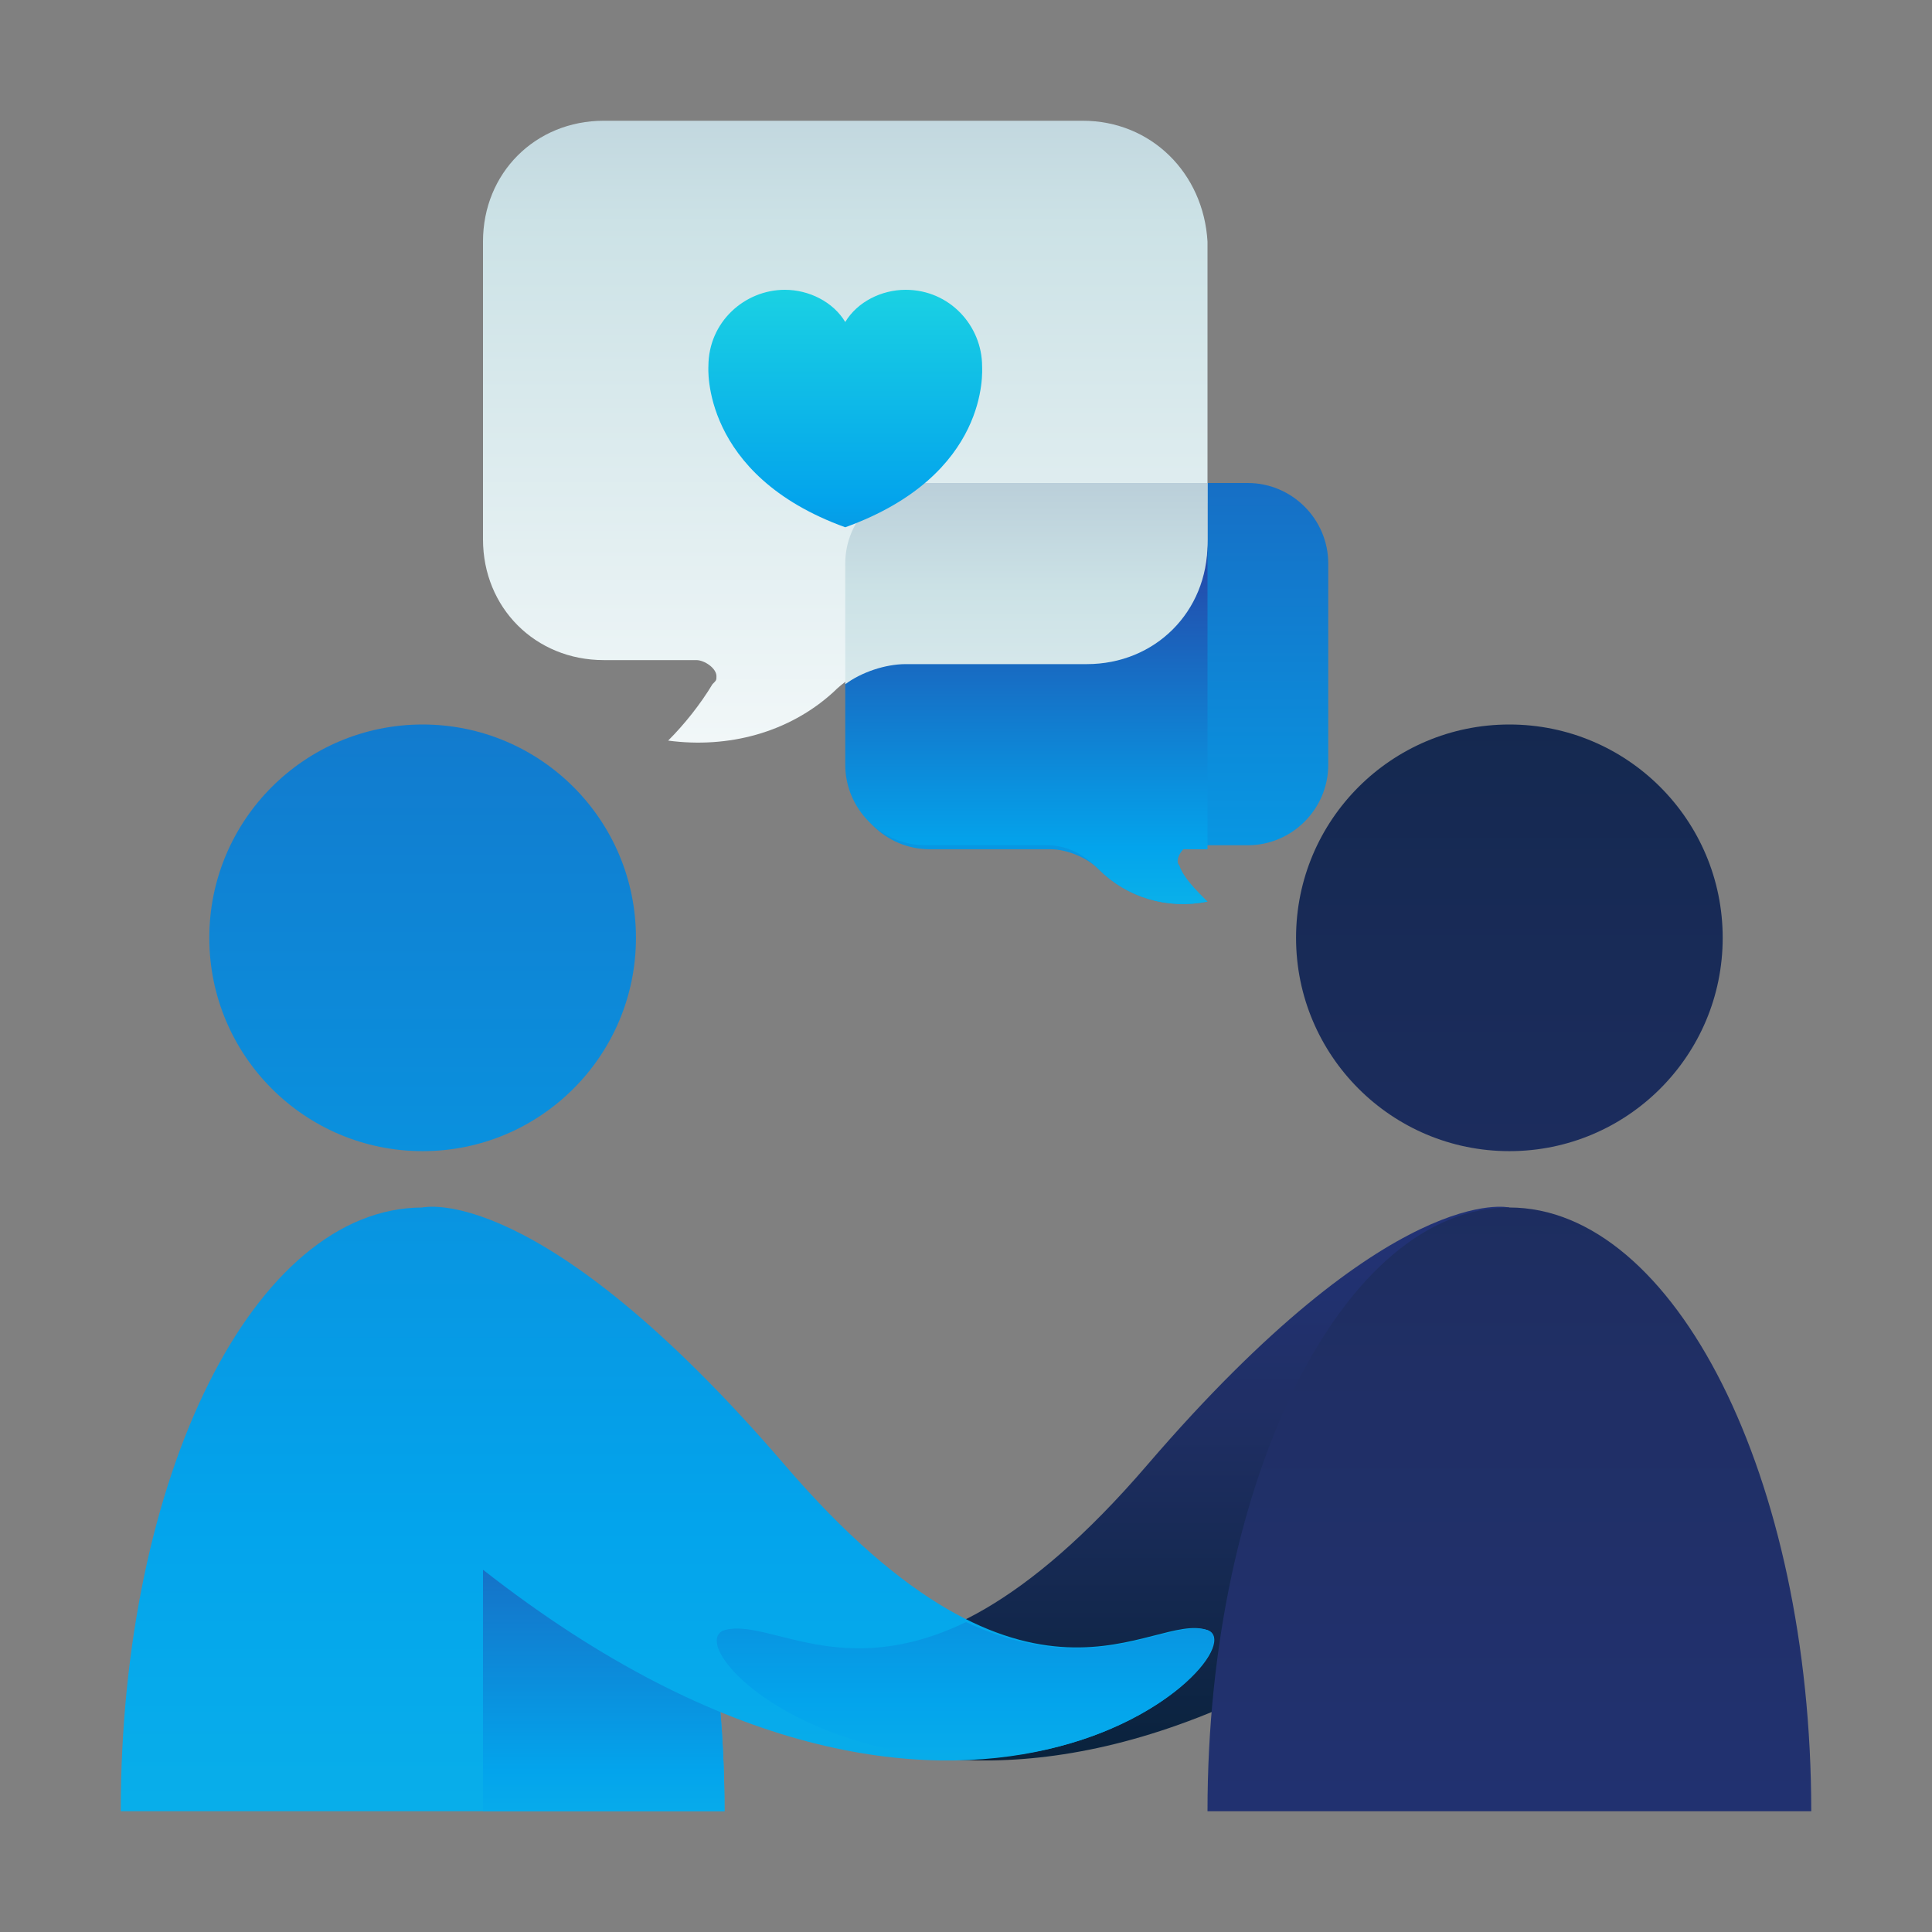
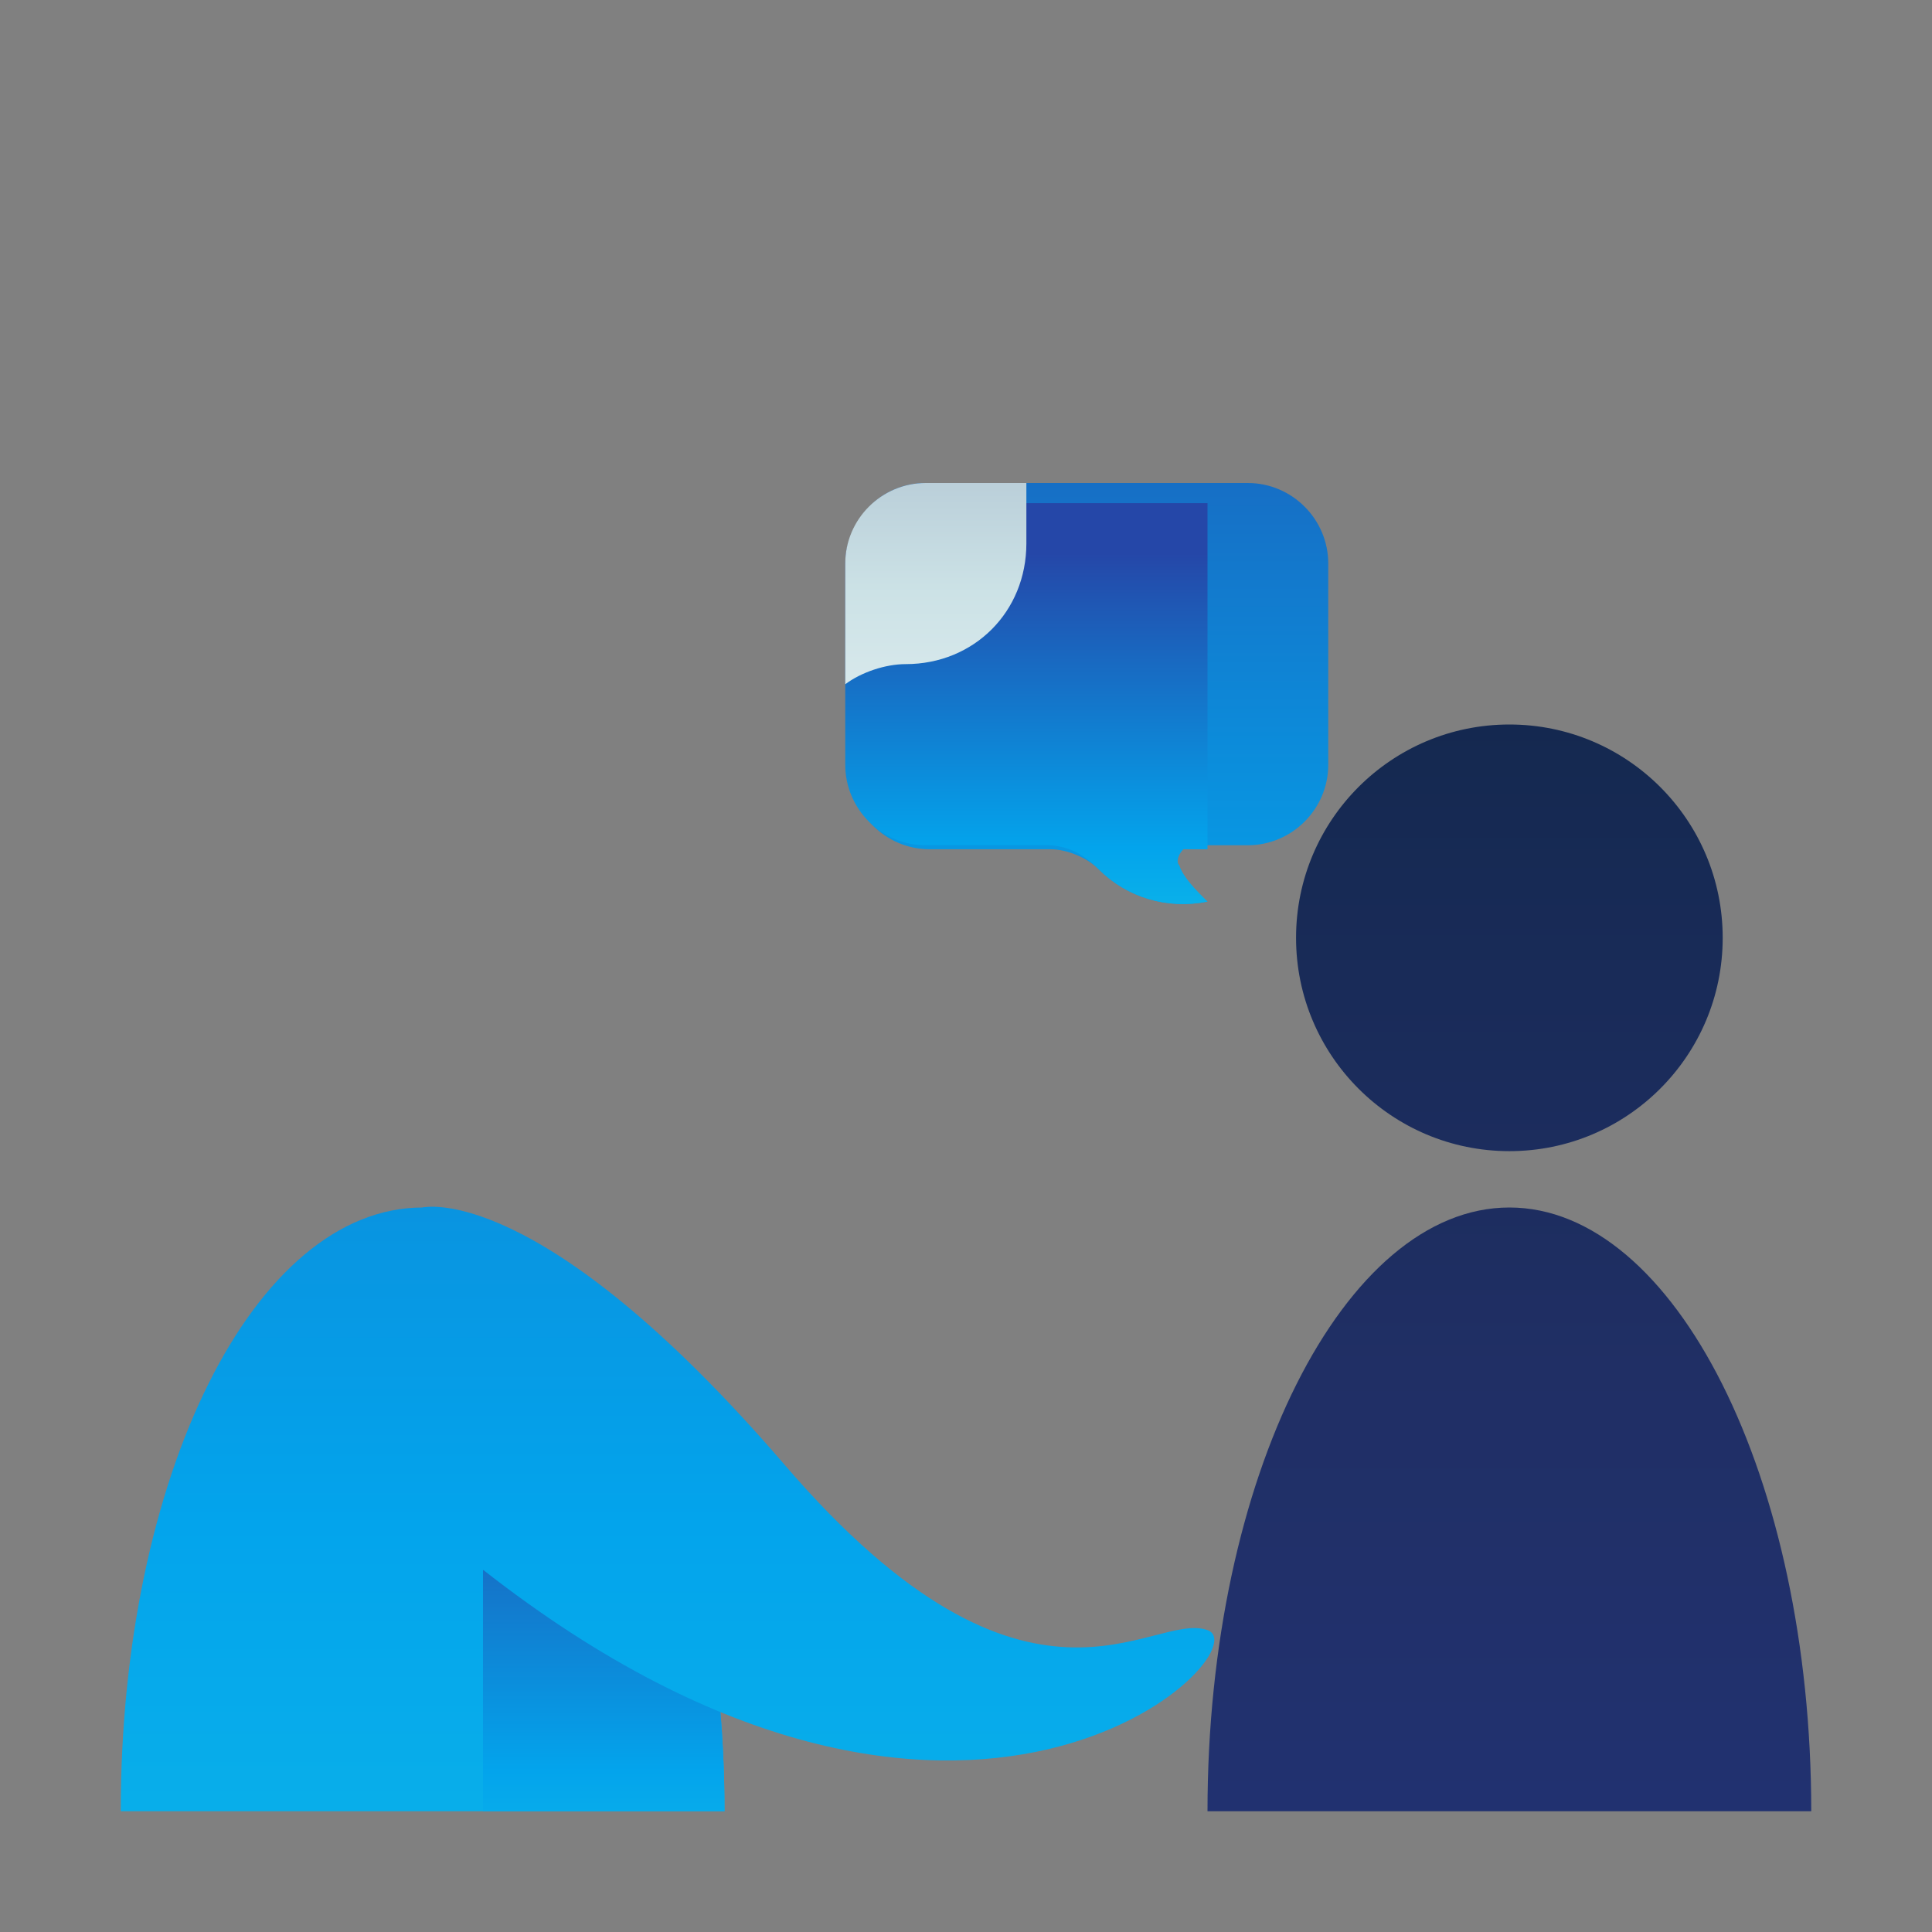
<svg xmlns="http://www.w3.org/2000/svg" version="1.1" id="Layer_1" x="0px" y="0px" viewBox="0 0 48 48" style="enable-background:new 0 0 48 48;" xml:space="preserve">
  <rect x="0" y="0" width="48" height="48" fill="#808080" stroke="none" />
  <style type="text/css">
	.st0{fill:url(#SVGID_1_);}
	.st1{fill:url(#SVGID_2_);}
	.st2{fill:url(#SVGID_3_);}
	.st3{fill:url(#SVGID_4_);}
	.st4{fill:url(#SVGID_5_);}
	.st5{fill:url(#SVGID_6_);}
	.st6{fill:url(#SVGID_7_);}
	.st7{fill:url(#SVGID_8_);}
	.st8{fill:url(#SVGID_9_);}
	.st9{fill:url(#SVGID_10_);}
	.st10{fill:url(#SVGID_11_);}
	.st11{fill:url(#SVGID_12_);}
	.st12{fill:url(#SVGID_13_);}
</style>
  <title>conversation, chat, deal, agreement</title>
  <linearGradient id="SVGID_1_" gradientUnits="userSpaceOnUse" x1="-32.62" y1="1.941" x2="-32.62" y2="46.201" gradientTransform="matrix(-1 0 0 -1 -5.62 49.071)">
    <stop offset="0" style="stop-color:#27E9DE" />
    <stop offset="0.52" style="stop-color:#03A4EC" />
    <stop offset="1" style="stop-color:#2547A8" />
  </linearGradient>
  <path class="st0" d="M23,12h8c1.1,0,2,0.9,2,2v5c0,1.1-0.9,2-2,2h-1.5c-0.2,0-0.3,0.1-0.3,0.3c0,0.1,0,0.1,0,0.1  c0.2,0.4,0.4,0.7,0.8,1l0,0c-1,0.2-2-0.1-2.7-0.8c-0.3-0.3-0.8-0.5-1.2-0.5h-3c-1.1,0-2-0.9-2-2V14C21,12.9,21.9,12,23,12z" />
  <linearGradient id="SVGID_2_" gradientUnits="userSpaceOnUse" x1="25.5" y1="20.071" x2="25.5" y2="35.331" gradientTransform="matrix(1 0 0 -1 0 49.071)">
    <stop offset="0" style="stop-color:#27E9DE" />
    <stop offset="0.52" style="stop-color:#03A4EC" />
    <stop offset="1" style="stop-color:#2547A8" />
  </linearGradient>
  <path class="st1" d="M21,14v5c0,1.1,0.9,2,2,2h3c0.5,0,0.9,0.2,1.3,0.6c0.7,0.7,1.7,1,2.7,0.8l0,0c-0.3-0.3-0.6-0.6-0.7-0.9  c-0.1-0.1,0-0.3,0.1-0.4c0,0,0.1,0,0.1,0H30v-8.6h-8.3C21.3,12.9,21,13.4,21,14z" />
  <linearGradient id="SVGID_3_" gradientUnits="userSpaceOnUse" x1="27.666" y1="28.951" x2="27.666" y2="2.501" gradientTransform="matrix(1 0 0 -1 0 49.071)">
    <stop offset="0" style="stop-color:#273A9B" />
    <stop offset="0.56" style="stop-color:#202F65" />
    <stop offset="1" style="stop-color:#021E2F" />
  </linearGradient>
-   <path class="st2" d="M18,40.5c1.4-0.5,4.4,3,10.5-4.1s9-6.4,9-6.4L36,39C24,48.4,16.6,41,18,40.5z" />
  <linearGradient id="SVGID_4_" gradientUnits="userSpaceOnUse" x1="-28.86" y1="-37.169" x2="-28.86" y2="55.961" gradientTransform="matrix(-1 0 0 -1 8.68 49.071)">
    <stop offset="0" style="stop-color:#273A9B" />
    <stop offset="0.56" style="stop-color:#202F65" />
    <stop offset="1" style="stop-color:#021E2F" />
  </linearGradient>
  <circle class="st3" cx="37.5" cy="23.3" r="5.3" />
  <linearGradient id="SVGID_5_" gradientUnits="userSpaceOnUse" x1="-28.84" y1="-37.169" x2="-28.84" y2="55.961" gradientTransform="matrix(-1 0 0 -1 8.68 49.071)">
    <stop offset="0" style="stop-color:#273A9B" />
    <stop offset="0.56" style="stop-color:#202F65" />
    <stop offset="1" style="stop-color:#021E2F" />
  </linearGradient>
  <path class="st4" d="M37.5,30c4.1,0,7.5,6.7,7.5,15H30C30,36.7,33.4,30,37.5,30z" />
  <linearGradient id="SVGID_6_" gradientUnits="userSpaceOnUse" x1="10.46" y1="-37.169" x2="10.46" y2="55.961" gradientTransform="matrix(1 0 0 -1 0 49.071)">
    <stop offset="0" style="stop-color:#27E9DE" />
    <stop offset="0.52" style="stop-color:#03A4EC" />
    <stop offset="1" style="stop-color:#2547A8" />
  </linearGradient>
-   <circle class="st5" cx="10.5" cy="23.3" r="5.3" />
  <linearGradient id="SVGID_7_" gradientUnits="userSpaceOnUse" x1="10.5" y1="-37.169" x2="10.5" y2="55.961" gradientTransform="matrix(1 0 0 -1 0 49.071)">
    <stop offset="0" style="stop-color:#27E9DE" />
    <stop offset="0.52" style="stop-color:#03A4EC" />
    <stop offset="1" style="stop-color:#2547A8" />
  </linearGradient>
  <path class="st6" d="M10.5,30C6.3,30,3,36.7,3,45h15C18,36.7,14.6,30,10.5,30z" />
  <linearGradient id="SVGID_8_" gradientUnits="userSpaceOnUse" x1="15" y1="-5.009" x2="15" y2="14.391" gradientTransform="matrix(1 0 0 -1 0 49.071)">
    <stop offset="0" style="stop-color:#27E9DE" />
    <stop offset="0.52" style="stop-color:#03A4EC" />
    <stop offset="1" style="stop-color:#2547A8" />
  </linearGradient>
  <path class="st7" d="M12,45h6c0-2-0.2-4-0.6-6H12V45z" />
  <linearGradient id="SVGID_9_" gradientUnits="userSpaceOnUse" x1="20.334" y1="-37.169" x2="20.334" y2="55.961" gradientTransform="matrix(1 0 0 -1 0 49.071)">
    <stop offset="0" style="stop-color:#27E9DE" />
    <stop offset="0.52" style="stop-color:#03A4EC" />
    <stop offset="1" style="stop-color:#2547A8" />
  </linearGradient>
  <path class="st8" d="M30,40.5c-1.4-0.5-4.4,3-10.5-4.1s-9-6.4-9-6.4l1.5,9C24,48.4,31.4,41,30,40.5z" />
  <linearGradient id="SVGID_10_" gradientUnits="userSpaceOnUse" x1="23.991" y1="-5.439" x2="23.991" y2="18.161" gradientTransform="matrix(1 0 0 -1 0 49.071)">
    <stop offset="0" style="stop-color:#27E9DE" />
    <stop offset="0.52" style="stop-color:#03A4EC" />
    <stop offset="1" style="stop-color:#2547A8" />
  </linearGradient>
-   <path class="st9" d="M30,40.5c-1-0.3-2.8,1.3-6-0.2c-3.1,1.5-4.9-0.1-6,0.2c-0.9,0.3,1.4,3,6,3.2C28.5,43.6,30.8,40.8,30,40.5z" />
  <linearGradient id="SVGID_11_" gradientUnits="userSpaceOnUse" x1="20.97" y1="25.801" x2="20.97" y2="59.841" gradientTransform="matrix(1 0 0 -1 0 49.071)">
    <stop offset="0" style="stop-color:#FFFFFF" />
    <stop offset="0.52" style="stop-color:#CCE2E6" />
    <stop offset="1" style="stop-color:#8FA1BB" />
  </linearGradient>
-   <path class="st10" d="M26.9,3H15c-1.7,0-3,1.3-3,3v7.4c0,1.7,1.3,3,3,3h2.3c0.2,0,0.5,0.2,0.5,0.4c0,0.1,0,0.1-0.1,0.2  c-0.3,0.5-0.7,1-1.1,1.4l0,0c1.5,0.2,3-0.2,4.1-1.2c0.5-0.5,1.2-0.8,1.9-0.8h4.4c1.7,0,3-1.3,3-3V6C29.9,4.3,28.6,3,26.9,3  C26.9,3,26.9,3,26.9,3z" />
  <linearGradient id="SVGID_12_" gradientUnits="userSpaceOnUse" x1="25.49" y1="24.081" x2="25.49" y2="43.801" gradientTransform="matrix(1 0 0 -1 0 49.071)">
    <stop offset="0" style="stop-color:#FFFFFF" />
    <stop offset="0.52" style="stop-color:#CCE2E6" />
    <stop offset="1" style="stop-color:#8FA1BB" />
  </linearGradient>
-   <path class="st11" d="M23,12c-1.1,0-2,0.9-2,2v3c0.4-0.3,1-0.5,1.5-0.5H27c1.7,0,3-1.3,3-3V12H23z" />
+   <path class="st11" d="M23,12c-1.1,0-2,0.9-2,2v3c0.4-0.3,1-0.5,1.5-0.5c1.7,0,3-1.3,3-3V12H23z" />
  <linearGradient id="SVGID_13_" gradientUnits="userSpaceOnUse" x1="20.97" y1="4.423" x2="20.97" y2="19.847">
    <stop offset="0" style="stop-color:#27E9DE" />
    <stop offset="0.52" style="stop-color:#03A4EC" />
    <stop offset="1" style="stop-color:#2547A8" />
  </linearGradient>
-   <path class="st12" d="M24.4,9.1C24.4,9.1,24.4,9.1,24.4,9.1c0-1-0.8-1.9-1.9-1.9c-0.6,0-1.2,0.3-1.5,0.8c-0.3-0.5-0.9-0.8-1.5-0.8  c-1,0-1.9,0.8-1.9,1.9c0,0-0.2,2.7,3.4,4C24.6,11.8,24.4,9.2,24.4,9.1z" />
</svg>